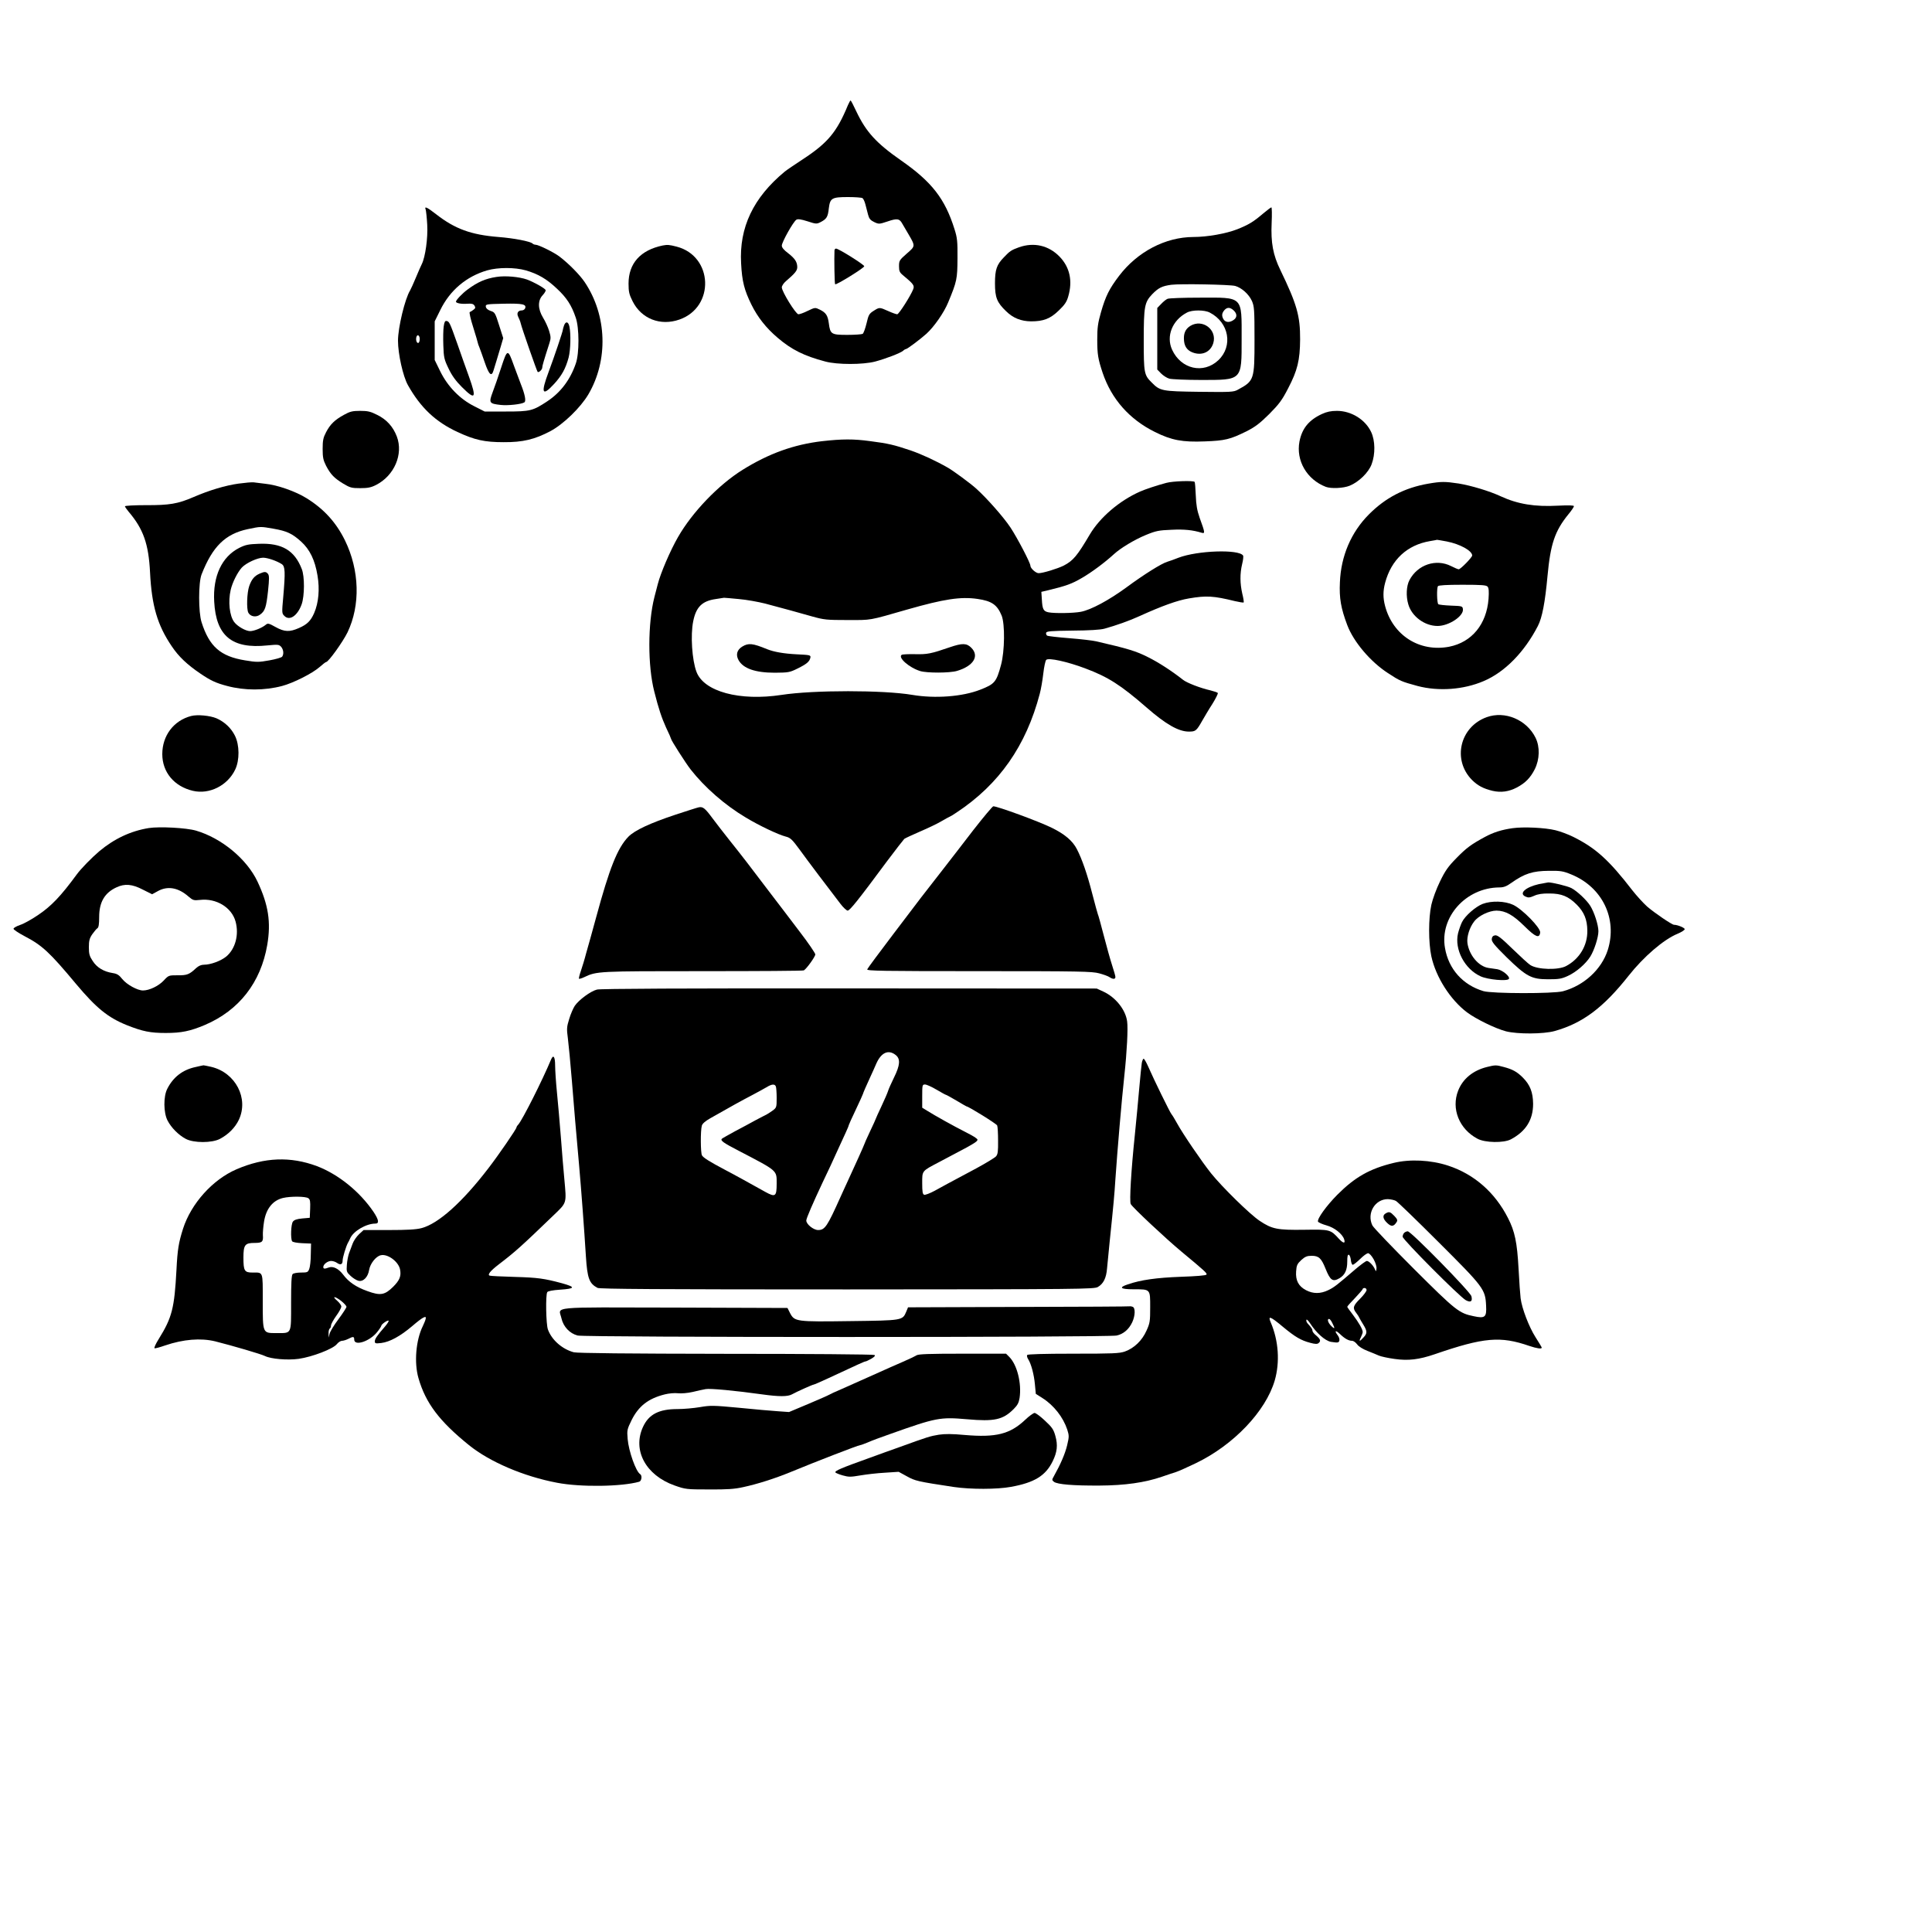
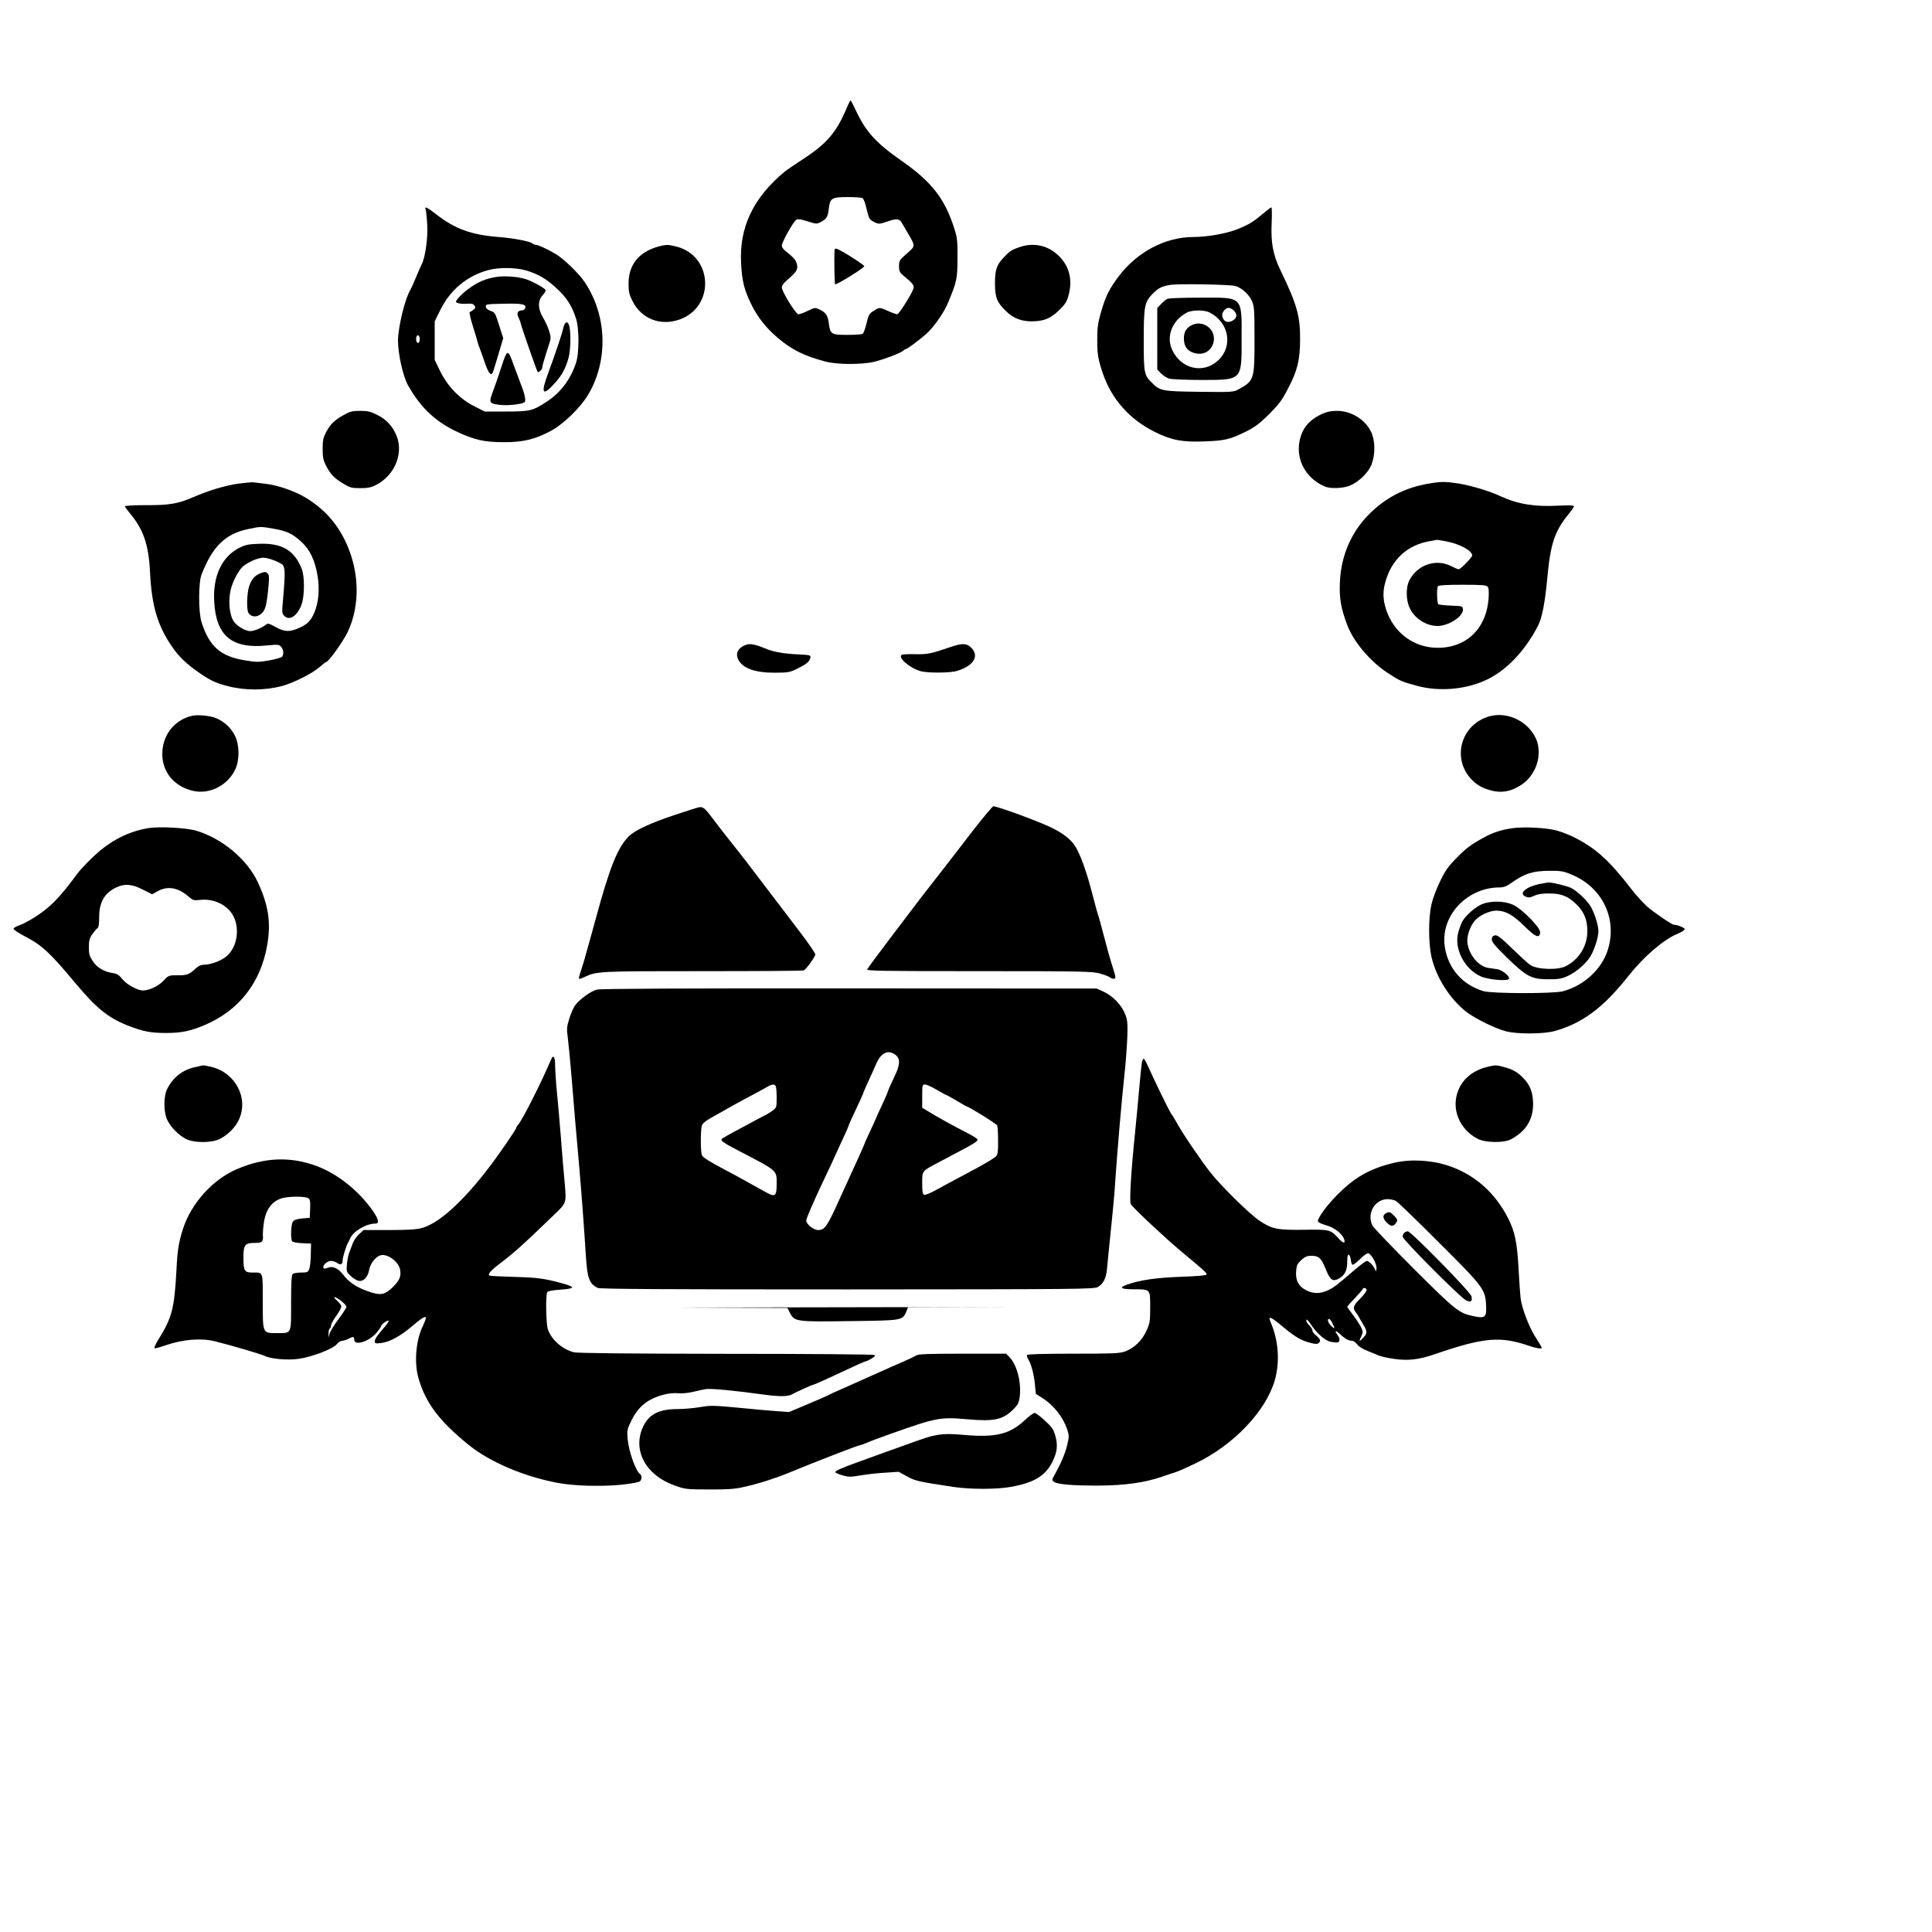
<svg xmlns="http://www.w3.org/2000/svg" version="1.0" width="1500pt" height="1500pt" viewBox="0 0 1500 1500" preserveAspectRatio="xMidYMid meet">
  <g transform="translate(0,1500) scale(0.1,-0.1)" fill="#000000" stroke="none">
    <path d="M6583 14183 c-86 -209 -157 -293 -349 -419 -64 -42 -128 -85 -142 -97 -243 -201 -354 -433 -338 -712 7 -140 25 -208 80 -320 49 -99 114 -181 203 -257 109 -93 205 -141 371 -185 93 -25 292 -25 387 0 85 23 194 65 216 83 8 8 19 14 23 14 10 0 111 76 158 118 60 54 138 166 170 245 68 164 71 181 72 342 1 131 -2 159 -23 225 -74 237 -176 368 -416 535 -192 134 -271 221 -346 379 -22 47 -42 86 -45 86 -3 0 -12 -17 -21 -37z m113 -721 c7 -4 17 -26 23 -49 6 -24 15 -60 21 -81 8 -30 18 -42 47 -56 36 -17 39 -17 105 5 73 25 92 22 113 -17 6 -10 27 -47 47 -80 56 -96 56 -94 -12 -153 -57 -50 -60 -55 -60 -98 0 -38 5 -49 32 -71 82 -68 89 -79 78 -108 -20 -51 -111 -194 -124 -194 -8 0 -39 11 -70 25 -69 31 -68 30 -114 1 -33 -21 -39 -30 -54 -96 -10 -41 -23 -77 -30 -82 -7 -4 -61 -8 -119 -8 -125 0 -133 5 -144 90 -8 60 -22 82 -68 105 -39 19 -38 19 -99 -10 -28 -14 -59 -25 -69 -25 -20 0 -129 176 -129 209 0 11 14 33 32 48 73 63 88 82 88 110 -1 40 -18 66 -72 108 -32 24 -48 43 -48 58 0 27 89 186 113 201 12 7 35 4 86 -12 67 -22 72 -22 103 -6 46 24 56 40 63 107 10 79 23 87 150 87 55 0 105 -4 111 -8z" />
    <path d="M6479 13058 c-3 -65 0 -261 5 -265 8 -8 226 127 226 140 0 12 -199 137 -219 137 -6 0 -11 -6 -12 -12z" />
    <path d="M3305 13373 c3 -10 9 -63 12 -118 6 -103 -15 -251 -42 -305 -7 -14 -28 -61 -46 -105 -18 -44 -39 -89 -45 -100 -40 -64 -94 -289 -94 -390 0 -103 39 -277 77 -345 99 -176 215 -285 385 -364 134 -62 209 -79 358 -79 149 -1 241 21 364 86 101 54 233 182 294 285 156 266 145 613 -28 871 -39 58 -124 144 -196 199 -43 33 -163 92 -186 92 -8 0 -18 4 -23 9 -17 17 -147 42 -265 51 -213 17 -338 63 -483 176 -72 56 -94 66 -82 37z m777 -472 c96 -28 163 -67 243 -143 75 -70 113 -129 145 -224 28 -80 28 -277 1 -355 -43 -126 -117 -225 -221 -294 -113 -75 -133 -80 -321 -80 l-166 0 -79 40 c-113 56 -208 154 -266 272 l-43 88 0 150 0 150 43 87 c75 154 203 262 365 309 85 24 214 24 299 0z m-824 -542 c-1 -13 -7 -23 -13 -22 -13 3 -18 30 -11 50 10 24 29 1 24 -28z" />
    <path d="M3855 12850 c-85 -13 -146 -39 -225 -98 -40 -29 -90 -82 -90 -94 0 -12 43 -20 90 -16 32 2 45 -1 54 -15 9 -15 7 -21 -8 -32 -10 -8 -23 -16 -29 -18 -5 -1 6 -53 27 -118 20 -64 36 -118 36 -122 0 -3 5 -18 12 -34 6 -15 25 -68 42 -118 33 -96 53 -113 68 -60 5 17 15 50 23 75 7 25 22 74 33 110 l19 65 -32 100 c-30 95 -33 101 -66 111 -22 8 -35 19 -37 32 -3 20 2 21 139 24 147 3 178 -4 166 -36 -4 -9 -15 -16 -25 -16 -31 0 -43 -22 -28 -51 7 -14 16 -36 19 -50 8 -36 125 -370 131 -376 8 -9 36 17 36 33 0 12 10 48 56 191 12 37 11 49 -3 95 -9 29 -30 75 -47 102 -41 68 -42 133 -2 175 15 16 25 34 22 40 -11 16 -89 60 -145 81 -60 21 -167 31 -236 20z" />
-     <path d="M3445 12466 c-4 -25 -5 -92 -3 -148 3 -94 7 -110 41 -180 26 -55 57 -97 103 -143 105 -105 116 -89 55 81 -22 60 -62 174 -90 254 -59 167 -63 174 -84 178 -12 2 -17 -8 -22 -42z" />
    <path d="M4380 12475 c-5 -14 -10 -30 -10 -35 0 -13 -67 -211 -111 -329 -62 -165 -49 -192 42 -93 61 66 91 121 114 207 15 59 18 183 6 239 -8 39 -28 44 -41 11z" />
    <path d="M3892 12149 c-22 -68 -52 -155 -67 -194 -31 -83 -27 -89 63 -99 54 -6 160 5 183 20 15 9 5 61 -27 141 -14 37 -39 103 -55 147 -46 129 -50 129 -97 -15z" />
    <path d="M9809 13344 c-77 -66 -113 -88 -203 -124 -87 -34 -232 -60 -341 -60 -217 -1 -433 -114 -576 -301 -76 -100 -105 -157 -141 -283 -24 -84 -29 -119 -29 -213 0 -114 6 -150 42 -258 69 -204 208 -361 406 -459 129 -64 213 -80 387 -73 157 6 196 15 325 79 67 34 102 61 175 133 77 78 100 108 148 202 71 136 91 216 92 378 1 182 -25 273 -154 540 -56 115 -74 211 -67 363 3 67 2 122 -2 122 -4 0 -32 -21 -62 -46z m-219 -564 c50 -14 106 -64 130 -117 18 -42 20 -66 20 -300 0 -312 -2 -320 -130 -389 -32 -18 -55 -19 -300 -16 -292 4 -303 6 -370 74 -57 56 -60 75 -60 323 0 267 6 298 66 361 49 50 76 63 148 73 70 9 454 2 496 -9z" />
    <path d="M9065 12680 c-11 -4 -33 -22 -50 -40 l-30 -31 0 -239 0 -239 29 -30 c17 -17 46 -36 65 -41 20 -5 130 -10 244 -10 323 0 317 -6 317 318 0 337 15 322 -327 321 -125 0 -237 -4 -248 -9z m513 -90 c28 -26 28 -55 0 -74 -32 -23 -65 -20 -80 7 -14 26 -12 46 9 70 21 23 44 22 71 -3z m-185 -17 c149 -77 182 -260 66 -370 -116 -109 -290 -69 -359 82 -48 105 2 229 115 288 40 22 137 22 178 0z" />
    <path d="M9242 12470 c-40 -25 -55 -61 -49 -118 5 -49 31 -79 80 -93 68 -19 127 12 147 77 31 105 -84 191 -178 134z" />
    <path d="M5145 13094 c-173 -36 -265 -139 -265 -296 0 -63 5 -84 31 -136 68 -137 216 -195 364 -143 277 97 262 492 -21 566 -58 15 -72 16 -109 9z" />
    <path d="M7911 13080 c-58 -21 -71 -29 -117 -78 -56 -57 -69 -96 -69 -202 0 -110 15 -148 87 -217 54 -53 116 -77 193 -78 96 0 149 20 215 84 46 44 62 67 74 110 35 120 12 226 -67 308 -85 88 -200 114 -316 73z" />
    <path d="M2670 11779 c-71 -39 -106 -73 -138 -134 -22 -42 -27 -63 -27 -130 0 -68 5 -88 27 -132 36 -68 63 -95 133 -138 53 -32 66 -35 132 -35 59 0 84 5 123 25 141 72 213 238 161 376 -29 76 -79 132 -153 168 -51 26 -73 31 -132 31 -60 0 -79 -5 -126 -31z" />
    <path d="M10264 11786 c-102 -47 -155 -112 -175 -214 -28 -148 57 -295 205 -352 41 -15 136 -11 185 9 71 29 146 102 170 166 30 79 28 184 -3 250 -45 97 -154 165 -266 165 -47 0 -79 -7 -116 -24z" />
-     <path d="M6385 11575 c-222 -26 -416 -96 -620 -223 -186 -116 -390 -328 -501 -522 -60 -104 -135 -279 -157 -365 -9 -33 -20 -78 -26 -100 -52 -203 -53 -534 -1 -735 33 -132 58 -205 91 -278 22 -45 39 -85 39 -88 0 -11 113 -188 152 -238 108 -138 266 -277 428 -373 104 -63 252 -133 310 -148 37 -9 51 -23 111 -105 51 -71 229 -307 314 -417 22 -29 47 -52 56 -53 17 0 81 80 307 385 66 88 126 165 133 172 8 6 63 31 122 57 59 25 135 61 168 81 33 19 62 35 64 35 2 0 26 14 52 32 330 218 540 518 646 923 9 33 21 103 27 155 6 52 16 100 23 107 18 18 164 -14 302 -66 179 -67 277 -130 477 -304 150 -131 249 -187 328 -187 53 0 59 5 105 86 17 29 51 88 78 129 26 42 45 80 42 85 -3 4 -29 13 -57 20 -76 17 -183 58 -213 82 -89 70 -191 136 -274 177 -89 45 -153 65 -401 122 -25 6 -118 17 -207 24 -89 7 -167 16 -173 20 -6 4 -10 14 -8 22 3 12 35 15 203 17 131 1 217 6 250 15 90 25 195 62 273 98 172 78 293 122 383 137 136 23 190 20 357 -21 35 -8 65 -13 68 -10 2 2 -2 33 -11 68 -18 79 -19 156 -1 230 8 31 11 61 7 66 -33 50 -354 39 -501 -17 -30 -12 -69 -26 -86 -31 -45 -13 -181 -98 -318 -199 -138 -101 -276 -175 -355 -190 -60 -11 -202 -13 -250 -4 -40 8 -48 24 -52 99 l-4 60 55 13 c140 34 181 49 260 95 76 44 178 120 249 185 51 47 159 112 246 148 80 33 102 37 200 41 99 5 166 -2 234 -23 28 -8 28 -2 -15 116 -20 58 -27 98 -30 174 -2 54 -6 101 -9 105 -12 11 -169 6 -220 -8 -72 -19 -165 -50 -205 -68 -160 -71 -311 -201 -389 -333 -98 -166 -129 -203 -202 -241 -48 -24 -162 -59 -195 -59 -22 0 -64 38 -64 58 0 22 -101 215 -155 297 -54 81 -182 226 -265 301 -45 41 -176 137 -219 162 -98 56 -202 104 -291 135 -131 44 -174 54 -313 72 -130 18 -221 17 -372 0z m-649 -1226 c60 -5 152 -22 204 -35 150 -40 257 -69 365 -100 93 -26 113 -28 275 -28 190 0 159 -6 465 82 284 81 413 101 544 82 111 -16 153 -45 188 -130 26 -66 24 -275 -5 -382 -36 -134 -49 -149 -162 -193 -138 -54 -350 -70 -527 -40 -225 38 -767 38 -1014 0 -326 -50 -605 25 -662 180 -34 91 -47 284 -25 391 22 111 69 158 175 173 32 5 61 9 64 10 3 0 55 -4 115 -10z" />
    <path d="M5763 9980 c-41 -25 -52 -63 -29 -105 36 -65 129 -98 282 -98 105 1 115 2 177 33 71 35 93 54 99 85 3 19 -4 20 -107 25 -101 5 -178 19 -230 40 -112 46 -144 49 -192 20z" />
    <path d="M7375 9975 c-148 -51 -175 -56 -270 -54 -51 1 -98 -1 -104 -5 -32 -20 56 -99 143 -126 51 -16 229 -16 286 1 128 38 176 115 111 180 -36 36 -69 37 -166 4z" />
    <path d="M1850 11245 c-100 -14 -227 -52 -347 -104 -122 -53 -189 -64 -370 -63 -90 0 -163 -4 -163 -9 0 -4 13 -23 28 -41 115 -135 156 -251 167 -473 13 -258 57 -408 168 -572 54 -81 120 -143 223 -213 80 -54 120 -73 208 -96 135 -36 289 -36 426 0 87 23 234 97 290 146 25 22 48 40 52 40 18 0 129 155 166 230 101 211 94 482 -20 715 -69 140 -164 244 -298 327 -85 53 -227 103 -321 112 -35 4 -75 9 -89 11 -14 2 -68 -3 -120 -10z m274 -350 c103 -18 144 -37 214 -100 67 -61 107 -142 127 -263 18 -106 9 -211 -26 -292 -27 -61 -54 -88 -118 -116 -72 -32 -112 -31 -182 8 -52 29 -60 31 -76 17 -29 -24 -91 -49 -121 -49 -34 0 -99 37 -124 71 -36 48 -48 158 -27 249 13 57 53 137 87 174 33 35 121 76 165 76 34 0 107 -25 145 -50 26 -18 28 -59 11 -256 -11 -121 -11 -127 9 -146 40 -41 102 1 134 90 23 65 24 217 1 274 -56 145 -154 203 -332 196 -82 -3 -104 -7 -154 -32 -135 -69 -205 -219 -194 -416 14 -268 138 -370 413 -341 83 8 90 7 107 -11 18 -22 22 -55 8 -76 -4 -7 -49 -20 -99 -29 -84 -15 -99 -15 -190 0 -190 31 -277 107 -337 296 -25 78 -25 307 0 371 85 217 184 315 360 352 101 21 96 21 199 3z" />
    <path d="M2015 10546 c-40 -18 -61 -43 -80 -96 -18 -52 -22 -178 -7 -207 17 -31 60 -38 91 -15 39 28 48 56 62 184 10 95 10 120 -1 133 -15 18 -26 18 -65 1z" />
    <path d="M11090 11245 c-185 -32 -333 -109 -463 -240 -137 -138 -216 -322 -224 -526 -6 -123 8 -202 57 -332 49 -130 180 -285 316 -373 93 -61 105 -66 230 -100 163 -43 357 -29 513 38 163 69 316 224 421 428 33 63 56 182 75 390 23 247 57 348 162 477 24 29 43 57 43 63 0 7 -41 8 -123 4 -181 -10 -314 12 -446 73 -88 41 -229 83 -326 99 -107 16 -136 16 -235 -1z m143 -449 c102 -20 197 -72 197 -109 0 -14 -90 -107 -105 -107 -5 0 -32 11 -59 25 -117 59 -260 11 -323 -109 -24 -45 -28 -125 -9 -188 27 -94 127 -168 227 -168 89 0 205 78 197 131 -3 23 -7 24 -93 27 -49 2 -94 7 -98 11 -11 11 -13 124 -3 140 5 7 65 11 190 11 153 0 186 -3 196 -15 9 -11 11 -38 7 -94 -15 -198 -130 -337 -305 -372 -230 -44 -437 87 -498 315 -17 64 -17 117 0 181 48 180 171 294 349 324 29 5 53 9 54 10 1 0 35 -5 76 -13z" />
    <path d="M1484 9441 c-135 -35 -224 -152 -224 -296 0 -140 92 -251 238 -285 128 -30 269 41 328 165 35 73 34 191 -2 263 -30 60 -80 107 -143 135 -49 21 -148 31 -197 18z" />
    <path d="M11543 9432 c-209 -75 -269 -332 -114 -488 43 -43 88 -67 159 -84 65 -15 126 -7 189 26 66 35 105 75 139 142 38 76 41 173 6 244 -69 140 -237 211 -379 160z" />
    <path d="M5425 8732 c-11 -2 -92 -28 -180 -57 -196 -65 -319 -122 -367 -172 -84 -87 -146 -243 -249 -623 -17 -63 -37 -135 -44 -160 -7 -25 -23 -81 -35 -124 -11 -44 -30 -104 -40 -134 -11 -31 -17 -58 -15 -61 3 -2 21 3 40 12 98 47 107 47 925 47 424 0 776 2 781 6 22 13 89 107 89 124 0 9 -54 89 -121 176 -67 88 -165 218 -220 289 -160 212 -239 314 -324 420 -44 55 -104 133 -134 173 -57 77 -74 91 -106 84z" />
    <path d="M7559 8558 c-77 -101 -183 -237 -234 -303 -152 -194 -185 -237 -390 -508 -108 -142 -199 -265 -202 -273 -4 -12 112 -14 868 -14 784 0 879 -2 933 -17 34 -9 70 -22 81 -30 26 -17 45 -17 45 2 0 8 -12 49 -26 92 -14 43 -43 147 -65 232 -22 85 -42 158 -45 162 -2 4 -22 76 -44 161 -38 149 -79 268 -119 345 -33 65 -96 118 -197 167 -102 50 -419 166 -452 166 -6 0 -75 -82 -153 -182z" />
    <path d="M1155 8571 c-141 -23 -268 -83 -384 -180 -60 -51 -143 -136 -175 -180 -124 -169 -198 -247 -303 -317 -47 -32 -108 -66 -136 -75 -29 -10 -52 -23 -52 -30 0 -7 38 -32 85 -57 138 -72 195 -125 401 -372 157 -187 247 -260 393 -319 123 -49 183 -61 303 -61 121 0 189 14 303 62 266 113 435 330 485 622 30 177 9 311 -76 492 -83 175 -279 337 -477 395 -75 22 -284 33 -367 20z m-46 -478 l72 -36 42 23 c77 44 161 30 242 -42 33 -28 40 -30 87 -25 127 15 247 -58 277 -168 28 -103 -2 -213 -73 -272 -42 -34 -121 -63 -172 -63 -22 0 -42 -9 -61 -26 -53 -50 -71 -57 -144 -56 -69 0 -70 0 -109 -42 -40 -42 -111 -76 -160 -76 -43 0 -126 46 -160 88 -25 32 -41 42 -74 47 -70 11 -122 42 -155 92 -26 39 -31 56 -31 108 0 51 5 70 26 101 15 21 33 43 40 47 10 6 14 31 14 88 0 115 43 188 135 230 64 30 122 25 204 -18z" />
    <path d="M11744 8570 c-85 -12 -149 -32 -217 -69 -105 -57 -142 -84 -220 -164 -64 -65 -87 -98 -127 -181 -28 -57 -57 -136 -67 -181 -23 -105 -23 -292 0 -400 35 -161 147 -337 277 -435 70 -52 219 -125 302 -147 90 -23 291 -22 378 2 218 61 379 182 575 430 117 148 272 281 379 325 31 13 56 29 56 36 0 11 -56 34 -83 34 -16 0 -151 92 -208 141 -30 27 -82 84 -115 126 -183 237 -285 329 -460 416 -38 19 -100 42 -137 51 -81 20 -248 28 -333 16z m455 -359 c241 -98 360 -343 284 -586 -48 -151 -185 -277 -348 -321 -74 -20 -552 -19 -618 1 -160 48 -270 171 -298 334 -43 240 162 469 421 471 35 0 56 8 95 36 102 72 165 92 291 93 90 1 110 -2 173 -28z" />
    <path d="M11949 8136 c-106 -24 -159 -73 -105 -97 21 -10 33 -9 67 6 28 13 63 19 119 18 93 0 147 -22 211 -86 58 -58 82 -116 83 -202 2 -116 -61 -220 -164 -275 -60 -33 -221 -29 -278 7 -15 9 -77 66 -139 126 -87 85 -117 108 -135 105 -16 -2 -24 -11 -26 -28 -2 -21 18 -46 115 -142 154 -150 193 -171 323 -171 82 0 103 3 153 26 65 30 138 93 174 150 31 50 63 149 63 197 0 48 -32 147 -63 197 -29 46 -103 115 -147 138 -31 16 -151 45 -180 44 -8 -1 -40 -7 -71 -13z" />
    <path d="M11511 7982 c-54 -21 -136 -92 -160 -141 -10 -20 -24 -60 -31 -88 -29 -124 52 -277 175 -333 56 -26 208 -40 220 -20 11 18 -49 68 -90 75 -19 3 -50 7 -69 10 -77 12 -150 100 -163 194 -6 47 16 120 52 166 33 45 117 85 174 85 70 -1 128 -33 217 -121 86 -85 116 -97 122 -49 4 36 -138 181 -210 215 -64 30 -168 33 -237 7z" />
    <path d="M4635 7317 c-49 -12 -141 -80 -173 -127 -12 -19 -32 -64 -43 -102 -19 -61 -20 -76 -10 -150 6 -46 20 -193 31 -328 20 -249 29 -356 56 -656 17 -191 40 -501 53 -709 11 -171 26 -210 90 -244 17 -9 470 -12 1938 -12 1820 1 1918 2 1947 19 43 25 65 69 71 143 3 35 12 127 20 204 32 309 37 365 45 490 15 220 48 608 70 810 19 175 29 361 21 415 -12 91 -90 188 -186 232 l-50 23 -1920 1 c-1287 1 -1933 -2 -1960 -9z m2319 -508 c38 -30 35 -78 -13 -175 -21 -43 -42 -90 -46 -104 -4 -14 -27 -67 -51 -118 -24 -51 -44 -95 -44 -97 0 -2 -20 -47 -45 -99 -25 -53 -45 -98 -45 -101 0 -4 -78 -177 -135 -300 -13 -27 -34 -75 -48 -105 -104 -232 -122 -260 -175 -260 -36 0 -92 45 -92 74 0 17 51 134 127 296 48 100 69 145 127 273 14 31 37 81 51 111 14 30 25 57 25 61 0 3 25 58 55 121 30 64 55 118 55 121 0 4 26 65 60 138 10 22 30 65 43 96 38 87 94 113 151 68z m-930 -245 c3 -9 6 -49 6 -89 0 -72 -1 -75 -32 -98 -18 -13 -40 -27 -48 -31 -8 -3 -46 -24 -85 -44 -38 -21 -110 -60 -160 -86 -49 -27 -94 -52 -100 -57 -14 -14 9 -31 135 -96 301 -157 290 -148 290 -253 0 -100 -10 -107 -88 -64 -100 56 -250 139 -312 171 -123 65 -170 95 -180 113 -11 21 -12 191 -1 230 4 16 27 36 66 58 163 93 247 139 320 177 44 23 96 52 115 63 42 26 66 28 74 6z m1247 -24 c37 -22 70 -40 73 -40 3 0 40 -20 82 -45 41 -25 77 -45 78 -45 15 0 233 -135 238 -148 4 -9 7 -63 7 -118 1 -83 -2 -106 -16 -122 -10 -11 -79 -53 -153 -93 -240 -128 -254 -136 -323 -174 -37 -20 -74 -34 -82 -31 -12 4 -15 24 -15 89 0 99 -5 93 130 164 52 28 136 72 185 98 50 26 97 54 105 62 13 13 13 16 -5 29 -11 9 -49 30 -85 48 -76 38 -236 127 -291 162 l-39 24 0 90 c0 86 1 90 22 90 12 0 52 -18 89 -40z" />
    <path d="M4278 6773 c-68 -163 -221 -466 -254 -504 -8 -8 -14 -18 -14 -22 0 -12 -140 -216 -218 -317 -203 -265 -389 -431 -519 -465 -41 -11 -111 -15 -253 -15 l-197 0 -35 -32 c-19 -18 -42 -51 -50 -73 -8 -22 -21 -56 -28 -75 -7 -19 -15 -60 -17 -90 -4 -52 -2 -57 29 -86 18 -17 45 -34 61 -38 37 -9 74 28 83 85 8 48 52 104 89 113 54 14 139 -49 151 -110 10 -52 -3 -84 -54 -135 -65 -64 -99 -70 -200 -33 -87 31 -146 71 -188 128 -35 46 -78 68 -112 55 -32 -12 -42 -11 -42 4 0 21 34 47 61 47 14 0 35 -7 47 -16 26 -18 42 -11 42 19 0 24 27 112 41 137 5 8 13 24 18 36 25 56 124 114 195 114 32 0 27 29 -14 91 -108 159 -274 292 -439 355 -206 77 -407 69 -624 -24 -186 -80 -353 -266 -416 -462 -34 -108 -43 -160 -51 -320 -16 -297 -34 -369 -137 -535 -24 -38 -39 -71 -33 -73 5 -2 42 8 82 22 141 48 276 59 388 32 135 -34 357 -99 387 -114 46 -23 174 -34 262 -22 105 15 267 77 296 114 12 15 30 26 40 26 11 0 33 7 49 15 38 20 46 19 46 -5 0 -54 121 -15 179 59 17 21 31 43 31 47 1 13 50 47 57 40 3 -3 -9 -23 -28 -45 -61 -70 -79 -96 -79 -115 0 -17 6 -18 50 -13 66 8 148 53 240 131 84 72 115 88 104 53 -3 -12 -13 -35 -21 -52 -54 -109 -69 -284 -34 -405 56 -194 162 -334 392 -520 161 -130 425 -243 684 -292 181 -35 500 -31 638 8 19 6 24 49 7 59 -33 20 -89 178 -97 273 -6 69 -4 75 31 147 54 108 129 167 257 199 31 8 76 12 102 9 27 -3 76 1 115 10 37 9 82 19 100 22 33 7 233 -12 440 -41 130 -18 197 -18 230 0 40 22 161 76 169 76 4 0 55 22 113 49 236 110 282 131 290 131 5 0 25 10 45 21 25 15 33 24 24 29 -7 5 -526 9 -1153 9 -757 1 -1154 5 -1181 12 -90 24 -172 96 -201 177 -15 41 -19 269 -5 290 5 8 41 15 99 19 119 8 123 20 15 50 -138 37 -188 44 -363 49 -102 3 -191 7 -198 10 -20 6 5 37 70 87 127 97 174 139 420 376 112 108 107 91 89 292 -6 57 -17 199 -26 314 -9 116 -23 275 -31 355 -8 80 -14 173 -14 207 0 69 -14 89 -32 46z m-1884 -1076 c14 -10 16 -25 14 -82 l-3 -70 -58 -5 c-42 -4 -63 -11 -73 -25 -15 -20 -19 -131 -6 -152 4 -7 37 -13 77 -15 l70 -3 -2 -85 c0 -47 -6 -97 -12 -112 -10 -26 -15 -28 -64 -28 -29 0 -58 -5 -65 -12 -9 -9 -12 -73 -12 -225 0 -247 7 -233 -114 -233 -108 0 -106 -5 -106 251 0 233 5 219 -80 219 -62 0 -70 13 -70 116 0 99 12 114 86 114 60 0 69 8 65 61 -1 20 3 67 9 104 16 101 68 165 147 184 59 14 177 13 197 -2z m257 -799 c21 -17 39 -37 39 -44 0 -7 -28 -50 -62 -96 -34 -45 -65 -96 -69 -113 l-7 -30 -1 32 c-1 17 4 35 9 38 6 3 10 14 10 24 0 10 18 43 40 74 22 30 40 63 40 73 0 10 -15 30 -32 45 -46 39 -16 36 33 -3z" />
    <path d="M8865 6748 c-3 -18 -12 -107 -20 -198 -8 -91 -23 -253 -34 -360 -29 -278 -43 -517 -32 -538 14 -27 273 -269 392 -368 183 -152 203 -170 196 -180 -4 -7 -82 -13 -199 -17 -188 -7 -311 -24 -412 -59 -73 -24 -57 -38 44 -38 133 0 130 3 130 -139 0 -110 -2 -124 -29 -183 -34 -76 -95 -135 -167 -161 -43 -15 -91 -17 -401 -17 -234 0 -354 -4 -358 -10 -4 -6 0 -21 8 -33 23 -36 45 -118 52 -195 l7 -74 52 -33 c88 -56 160 -148 192 -244 15 -48 15 -55 -1 -123 -16 -66 -51 -147 -101 -236 -18 -32 -18 -33 -1 -47 28 -20 149 -30 352 -29 199 1 354 23 487 69 40 14 89 30 108 36 19 6 89 37 155 69 293 141 542 403 612 642 41 142 30 309 -31 451 -24 55 -4 48 94 -34 94 -78 140 -106 214 -125 36 -10 54 -10 63 -2 20 16 15 30 -17 58 -17 13 -30 30 -30 37 0 13 -7 24 -38 58 -8 9 -12 21 -9 28 2 6 15 -6 29 -28 49 -75 114 -133 160 -143 24 -4 49 -7 56 -4 16 6 15 32 -3 56 -27 35 -16 41 18 9 37 -36 68 -53 94 -53 11 0 28 -12 40 -28 11 -16 45 -37 79 -50 32 -13 73 -29 90 -37 16 -7 71 -19 122 -26 107 -15 189 -5 312 37 381 131 509 142 734 64 60 -20 96 -25 96 -13 0 3 -22 40 -49 82 -50 79 -105 222 -115 301 -3 25 -11 128 -16 230 -11 204 -29 290 -82 393 -101 199 -263 341 -465 407 -134 44 -296 52 -423 21 -186 -45 -300 -110 -437 -247 -85 -86 -158 -187 -150 -209 3 -6 33 -20 66 -29 62 -17 123 -66 137 -108 11 -35 -6 -33 -40 3 -66 73 -69 74 -269 71 -210 -3 -251 5 -348 70 -75 50 -290 261 -376 368 -71 89 -220 307 -264 388 -17 31 -37 64 -44 72 -13 16 -135 265 -180 368 -15 34 -31 62 -36 62 -4 0 -11 -15 -14 -32z m1973 -1072 c13 -7 163 -152 333 -322 349 -348 361 -364 367 -491 5 -90 -8 -101 -96 -82 -114 23 -139 43 -464 367 -169 169 -315 321 -323 338 -45 94 20 204 120 204 22 -1 51 -7 63 -14z m-173 -453 c15 -27 24 -58 22 -73 -3 -23 -4 -24 -12 -5 -12 29 -46 65 -63 65 -7 0 -46 -28 -86 -62 -149 -128 -168 -143 -214 -165 -60 -29 -117 -29 -172 0 -59 31 -82 76 -77 146 3 47 9 59 40 88 30 27 45 33 81 33 55 0 75 -19 107 -99 37 -92 56 -106 109 -75 42 25 60 64 60 129 0 41 3 56 13 53 6 -3 13 -21 15 -41 2 -21 9 -37 15 -37 7 1 32 21 57 45 25 25 52 45 62 45 9 0 28 -20 43 -47z m-55 -239 c0 -9 -22 -39 -50 -67 -54 -54 -60 -72 -32 -108 10 -13 22 -31 25 -39 4 -8 18 -33 32 -55 31 -50 31 -68 1 -99 -30 -34 -38 -33 -20 2 7 15 14 33 14 40 0 21 -30 73 -76 134 -24 31 -44 59 -44 62 0 4 27 34 60 68 33 35 60 66 60 70 0 5 7 8 15 8 8 0 15 -7 15 -16z m-266 -256 c23 -44 20 -51 -9 -22 -25 25 -33 54 -16 54 5 0 17 -14 25 -32z" />
    <path d="M10758 5579 c-26 -15 -22 -42 12 -74 32 -31 51 -29 74 8 8 13 4 23 -19 47 -31 32 -40 35 -67 19z" />
    <path d="M10902 5428 c-7 -7 -12 -20 -12 -30 0 -22 446 -470 491 -493 38 -20 53 -9 43 31 -8 34 -469 504 -494 504 -9 0 -21 -5 -28 -12z" />
    <path d="M1520 6716 c-101 -21 -175 -78 -221 -169 -31 -59 -30 -186 2 -247 29 -56 85 -112 141 -142 62 -33 204 -33 266 0 66 35 117 87 146 147 79 167 -25 367 -214 412 -30 7 -57 12 -60 12 -3 0 -30 -6 -60 -13z" />
    <path d="M11545 6716 c-109 -27 -188 -92 -224 -184 -55 -140 8 -298 150 -373 59 -32 204 -34 259 -5 117 62 173 152 173 276 -1 89 -23 147 -80 204 -45 45 -80 64 -148 82 -59 16 -65 16 -130 0z" />
-     <path d="M7913 4853 l-863 -3 -14 -34 c-29 -68 -26 -68 -434 -73 -422 -6 -433 -4 -468 62 l-20 40 -877 3 c-991 2 -899 11 -878 -83 15 -66 64 -118 126 -134 60 -15 4120 -15 4185 0 53 12 95 48 121 104 23 50 25 111 3 119 -9 3 -16 5 -17 4 -1 -2 -390 -4 -864 -5z" />
+     <path d="M7913 4853 l-863 -3 -14 -34 c-29 -68 -26 -68 -434 -73 -422 -6 -433 -4 -468 62 l-20 40 -877 3 z" />
    <path d="M7115 4477 c-11 -7 -58 -30 -105 -50 -47 -20 -150 -66 -230 -102 -80 -36 -188 -84 -240 -107 -52 -22 -99 -44 -105 -48 -5 -4 -77 -35 -159 -70 l-150 -63 -85 6 c-47 3 -184 15 -303 27 -201 19 -224 19 -304 5 -48 -8 -126 -15 -174 -15 -145 0 -223 -41 -268 -139 -83 -181 22 -375 245 -454 85 -30 93 -31 268 -31 140 -1 199 3 265 18 112 24 249 68 368 117 186 77 527 209 540 209 6 0 32 10 59 21 26 12 104 41 173 65 360 128 388 133 598 115 213 -19 279 -4 362 79 30 30 40 49 46 86 17 114 -19 258 -80 319 l-25 25 -338 0 c-264 0 -343 -3 -358 -13z" />
    <path d="M7960 3977 c-119 -112 -227 -139 -471 -118 -96 9 -153 9 -200 2 -67 -11 -87 -17 -299 -94 -69 -24 -181 -65 -250 -90 -207 -74 -261 -97 -254 -109 3 -4 28 -15 57 -23 46 -13 61 -13 137 0 47 8 133 18 191 21 l106 7 64 -35 c65 -36 81 -40 365 -83 131 -19 334 -19 443 1 182 33 269 86 324 199 35 71 41 125 21 196 -14 51 -26 68 -81 119 -35 33 -71 60 -81 60 -9 -1 -42 -24 -72 -53z" />
  </g>
</svg>